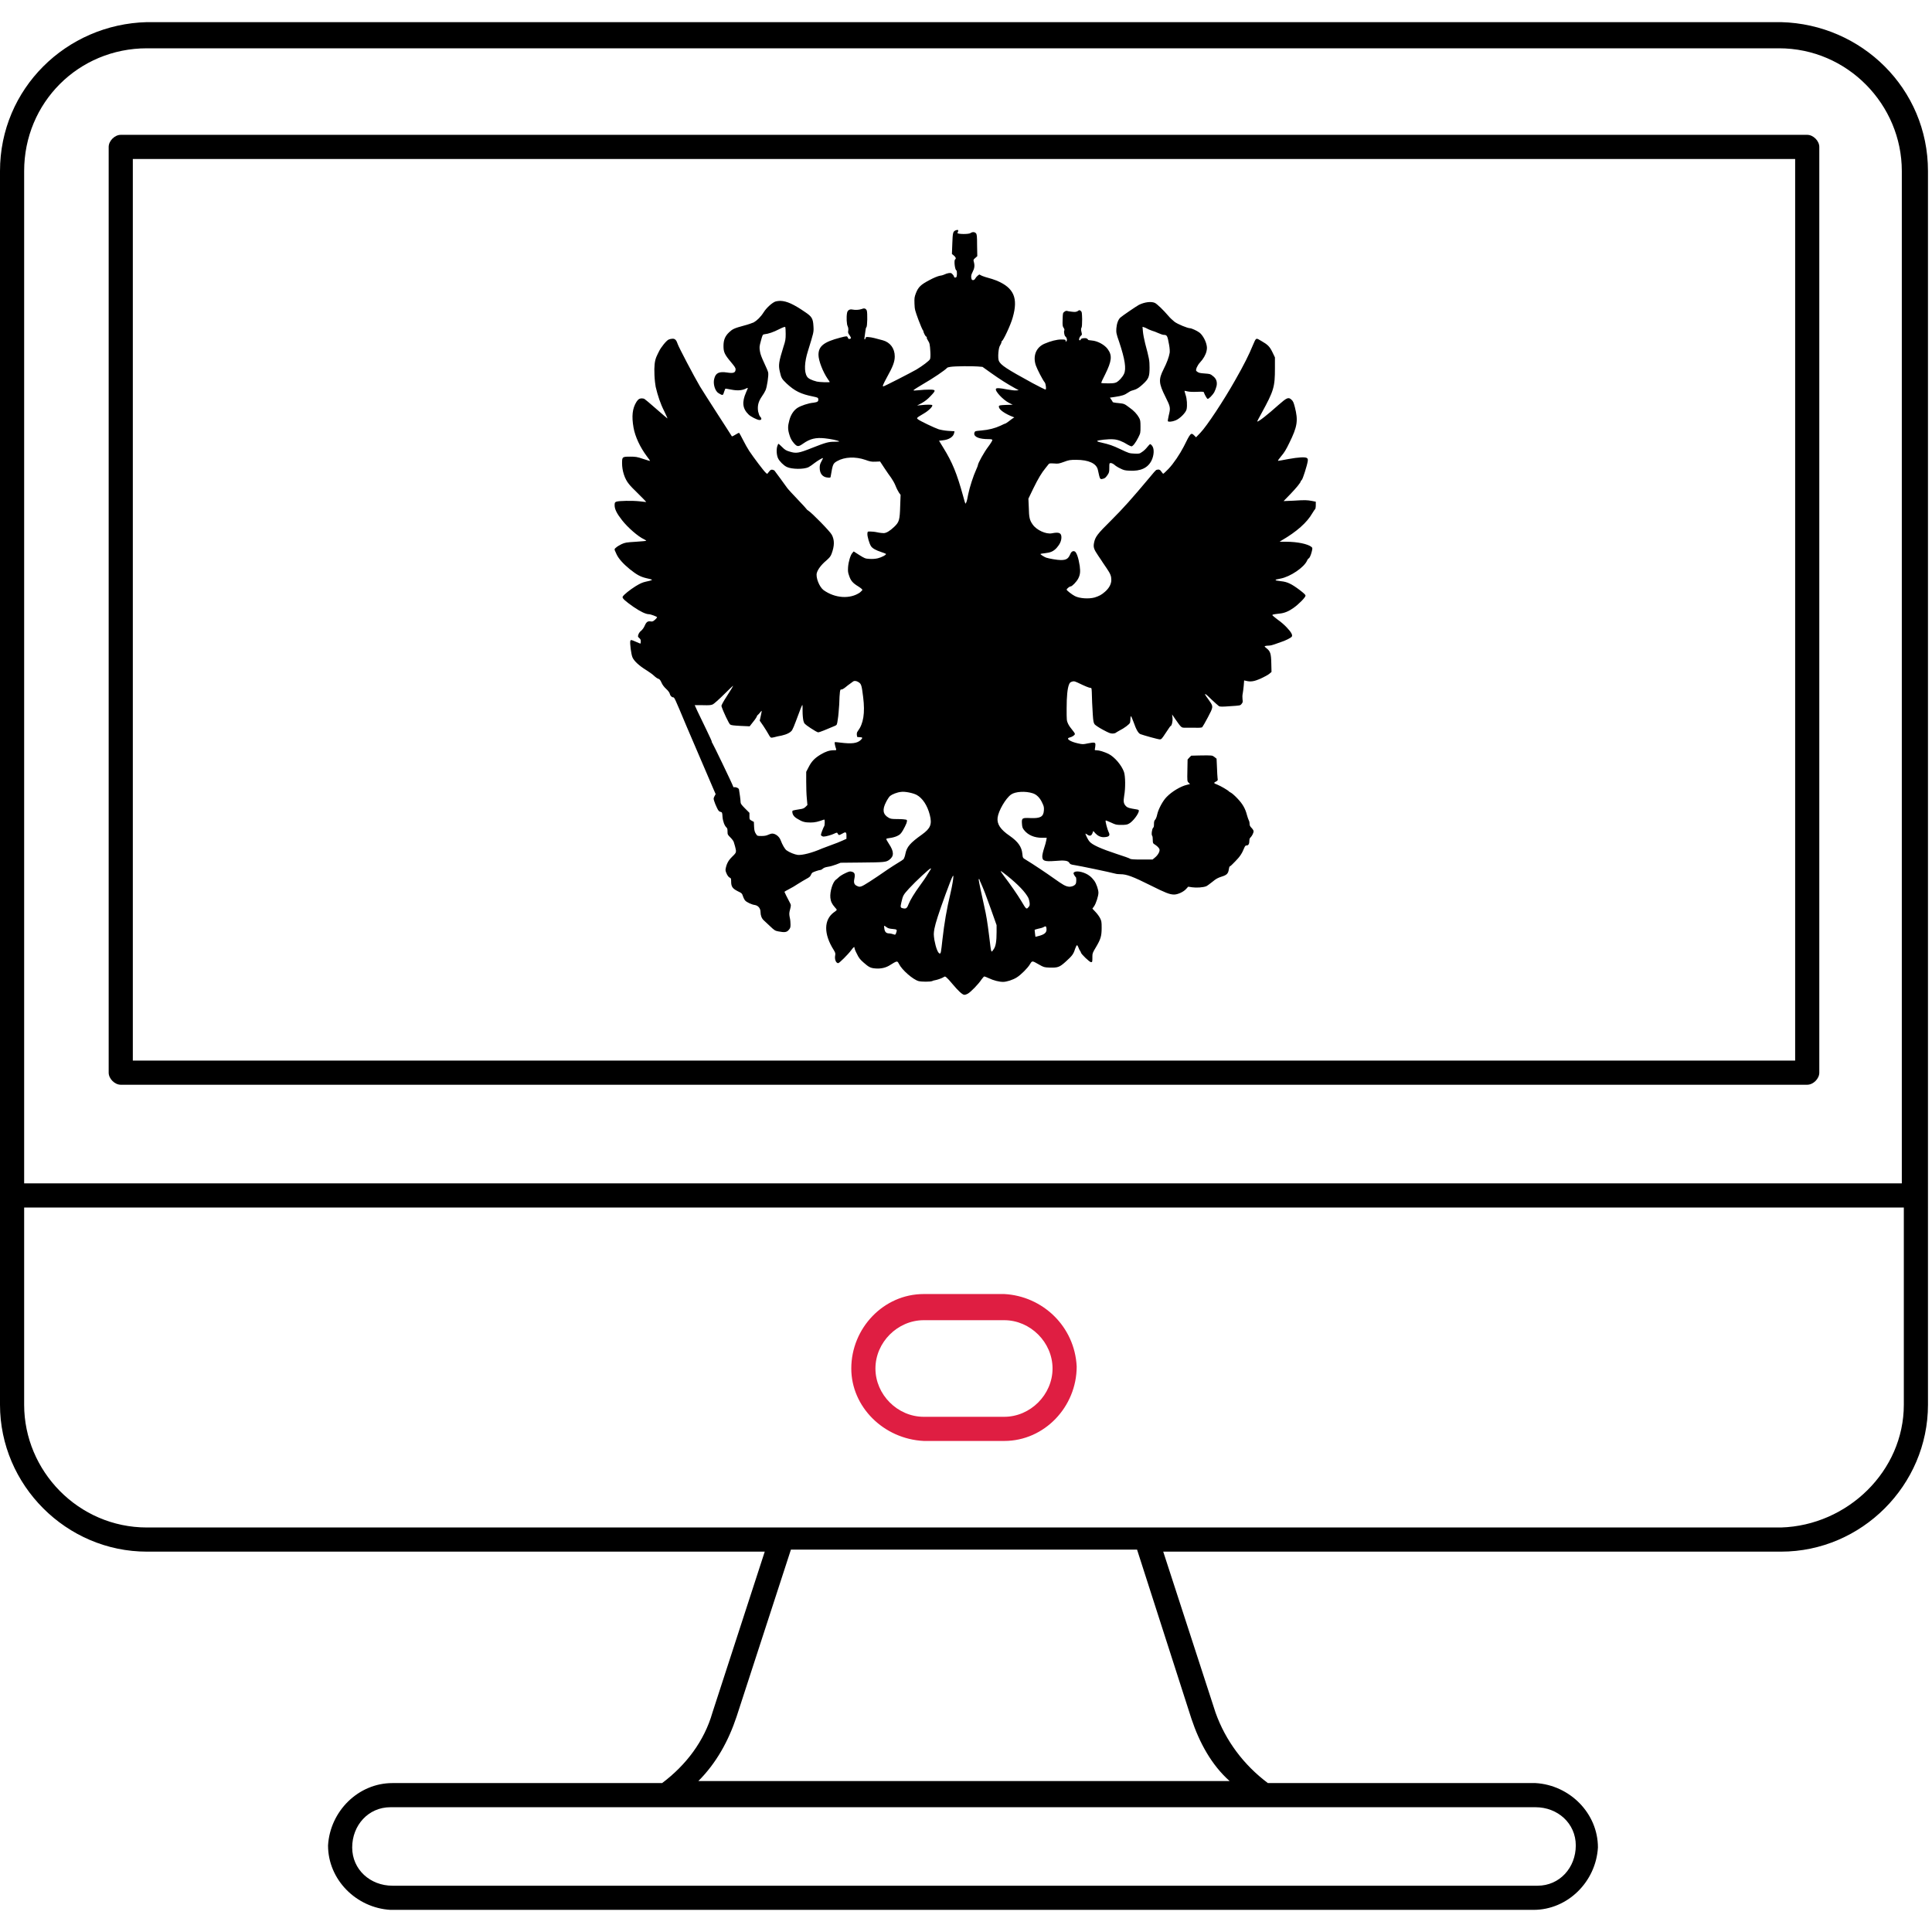
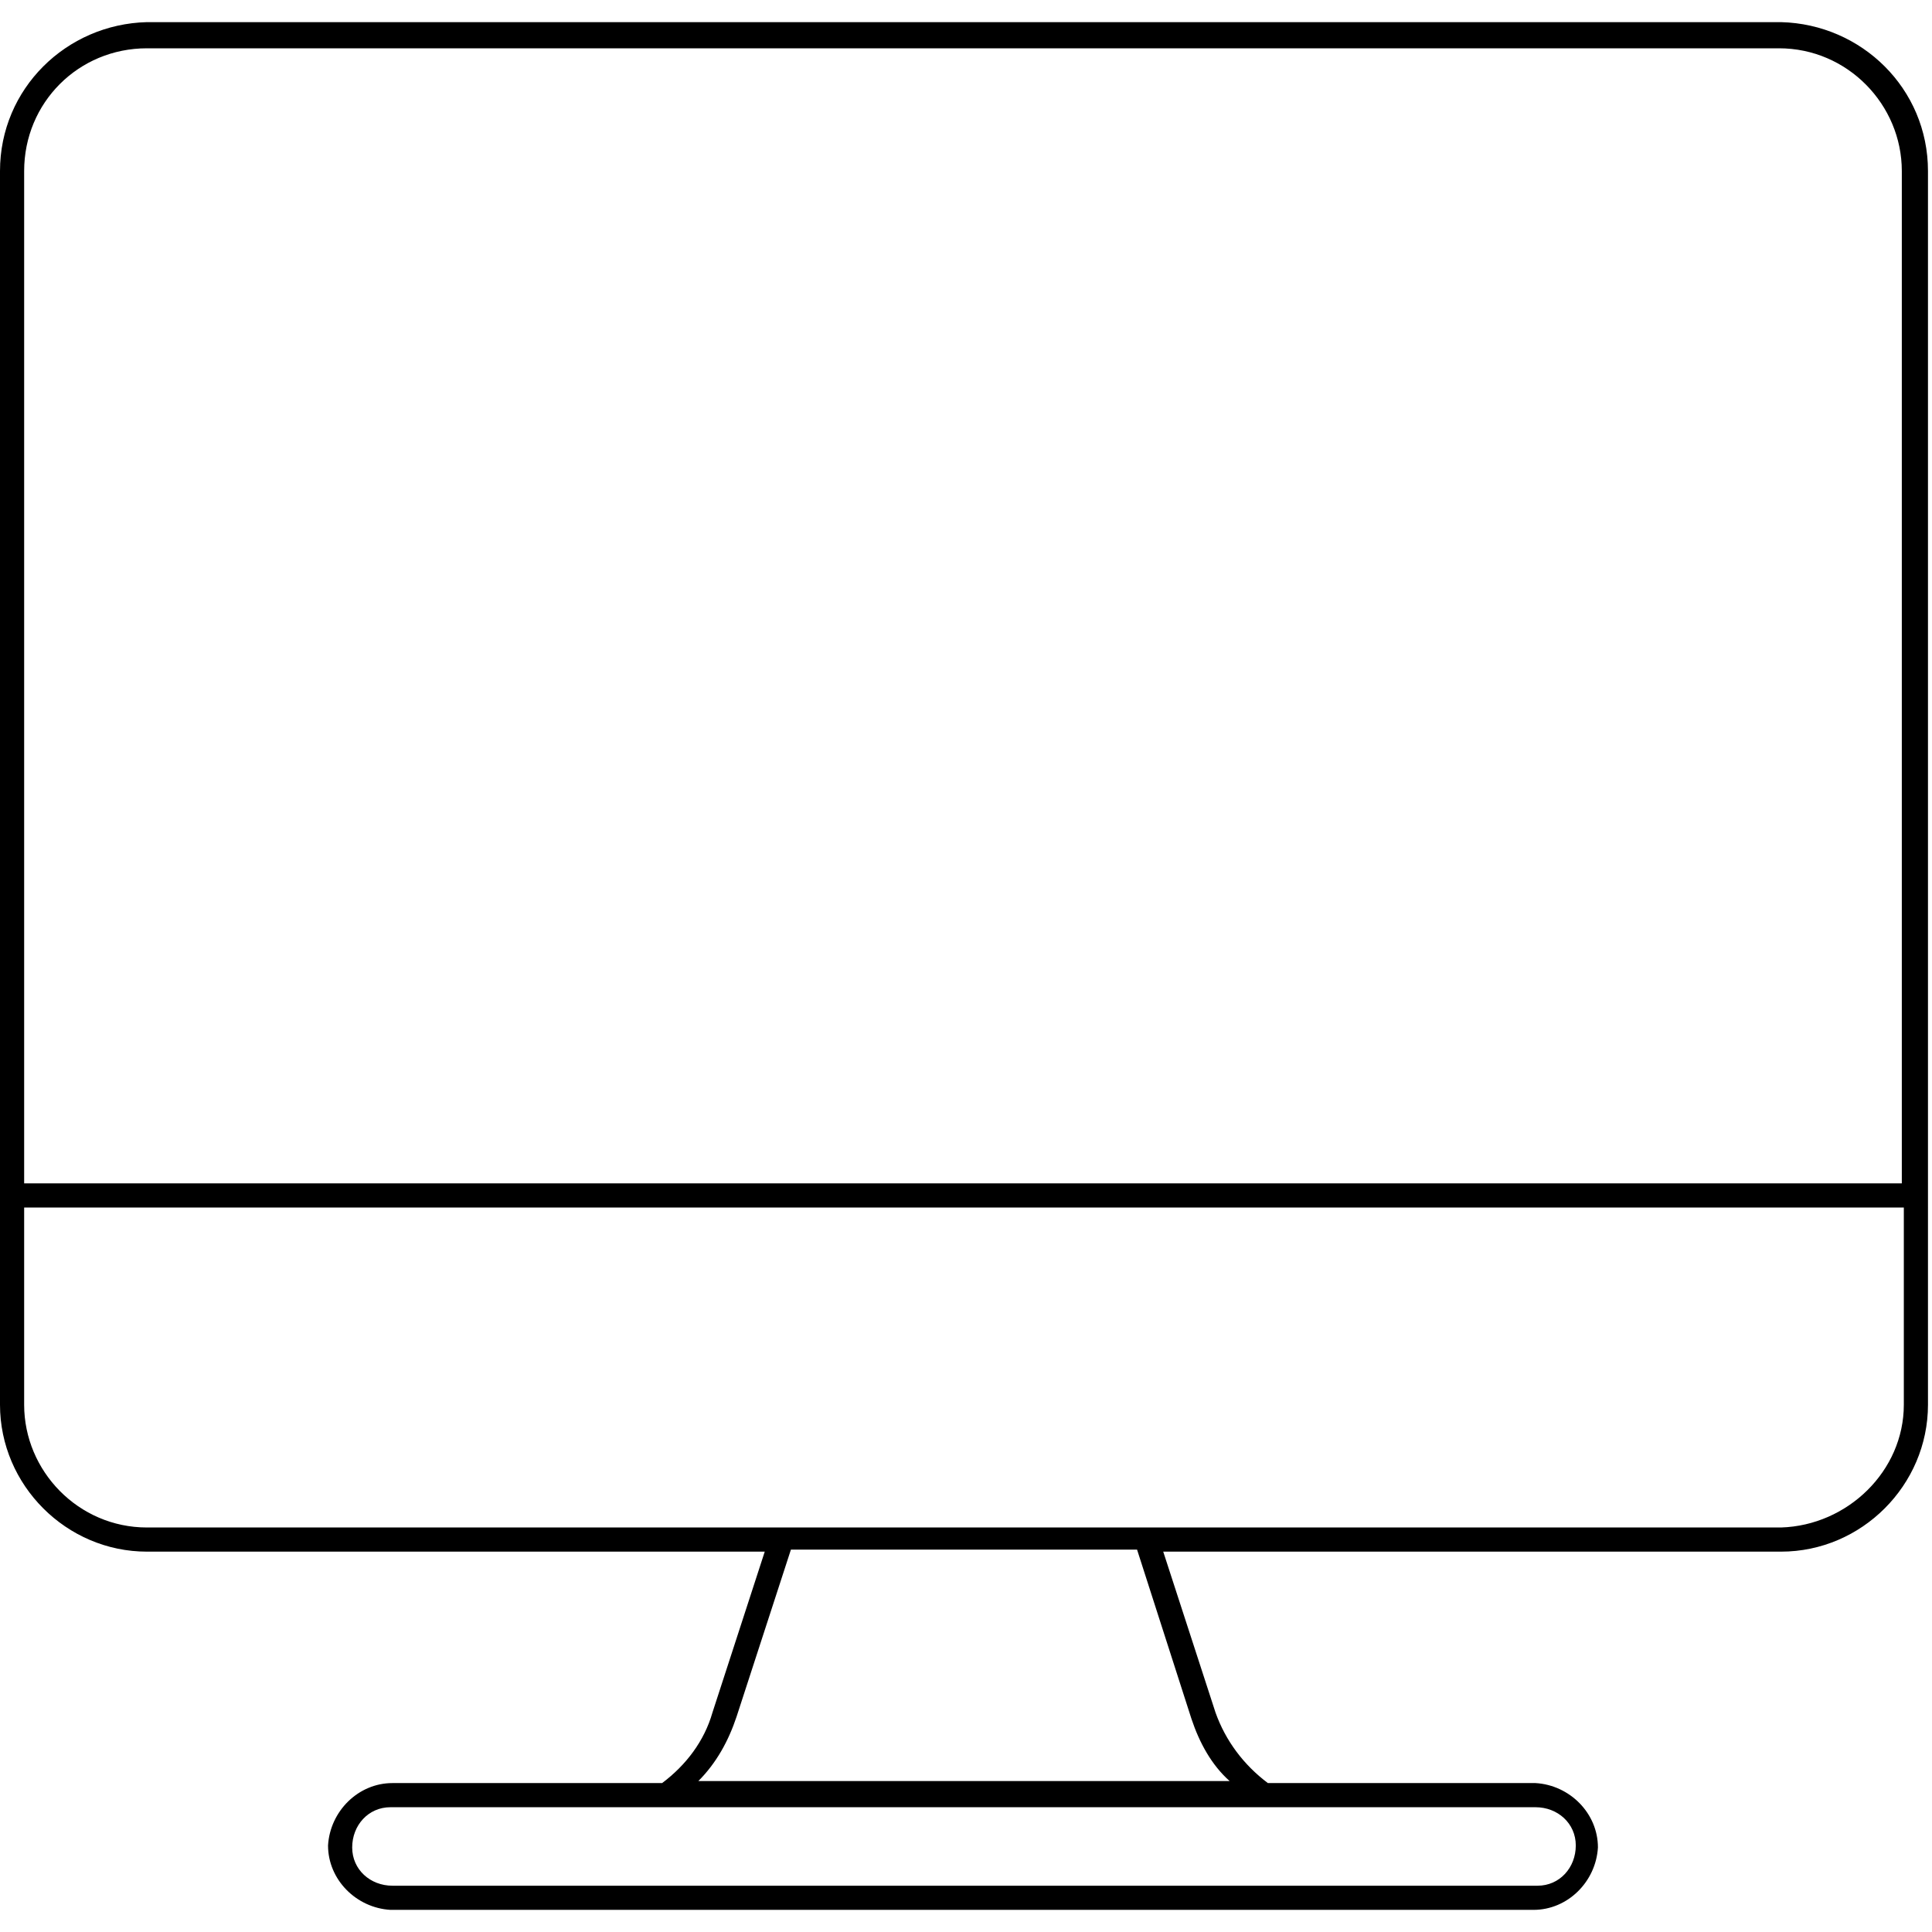
<svg xmlns="http://www.w3.org/2000/svg" version="1.1" id="Layer_1" x="0px" y="0px" viewBox="0 0 96 96" style="enable-background:new 0 0 96 96;" xml:space="preserve">
  <style type="text/css">
	.st0{fill:#DF1E42;}
</style>
  <g transform="translate(0,1280) scale(0.1,-0.1)">
-     <path d="M475,12685.6c-1.5-0.6-1.6-1.1-1.8-6.6l-0.2-5.2l1-0.8c0.9-0.8,1.2-1.5,0.6-1.9c-0.7-0.4-0.1-5.5,0.7-5.5   c0.1,0,0.2-0.8,0.2-1.7c-0.1-1.5-0.2-1.7-0.7-1.8c-0.4-0.1-0.7,0.1-0.7,0.3s-0.3,0.8-0.7,1.2c-0.7,0.8-0.8,0.8-2,0.7   c-0.7-0.1-1.5-0.4-1.9-0.6c-0.4-0.2-1.4-0.6-2.4-0.7c-1.1-0.2-3.1-1-5.3-2.2c-4.2-2.2-5.5-3.4-6.7-6.5c-0.7-1.9-0.8-2.3-0.7-5.2   c0.1-3,0.3-3.4,2-8.1c1-2.7,2-4.9,2.1-5s0.3-0.3,0.3-0.4c0-0.8,1.1-2.9,1.5-2.9c0.2,0,0.3-0.2,0.2-0.4c-0.1-0.2,0.2-0.9,0.6-1.5   c0.8-1.2,1-1.9,1.2-5.8c0.1-1.8,0-3.1-0.2-3.5c-0.4-0.8-3.7-3.3-6.7-5.1c-2.4-1.4-16-8.4-16.5-8.4s-0.1,1,1.8,4.5   c2.9,5.2,3.9,7.7,3.9,10.4c0,4-2.3,7-5.9,8s-5.6,1.5-7,1.6c-1.3,0.1-1.5,0.1-1.6-0.5c-0.3-1.1-0.8-0.7-0.5,0.5   c0.1,0.6,0.3,1.9,0.4,2.9s0.3,1.9,0.5,2c0.5,0.3,0.6,7.2,0.2,8.3c-0.5,1.1-1.3,1.3-2.7,0.7c-1.2-0.4-3-0.5-4.5-0.2   c-1.3,0.3-2.4-0.4-2.6-1.7c-0.4-2.1-0.2-5.7,0.3-6.6c0.3-0.7,0.4-1.3,0.3-2.1c-0.2-1-0.1-1.4,0.6-2.3c0.9-1.4,1-1.7,0.1-1.9   c-0.4-0.1-0.7,0-0.9,0.6c-0.4,0.9-0.4,0.9-3.9,0c-8-2.1-10.7-4.2-10.7-8.5c0-2.9,2.2-8.5,4.6-12c0.6-0.8,1-1.5,1-1.5   c0-0.3-5.2-0.1-6.4,0.2c-2.7,0.7-4.3,1.5-4.9,2.5c-1.5,2.3-1.3,7.2,0.5,12.8c2.8,9.1,2.9,9.2,2.7,12.2c-0.2,3.8-0.8,4.8-4.1,7   c-5.8,4-9.2,5.5-12.3,5.6c-1,0-2.2-0.2-2.7-0.4c-1.6-0.7-4.2-3-5.6-5.2c-1.5-2.4-3.4-4.2-5-5.1c-0.7-0.3-2.9-1.1-4.9-1.6   c-4.8-1.3-5.6-1.7-7.3-3.3c-2-1.9-2.8-3.8-2.8-6.8s0.5-4.2,3.7-8c2-2.4,2.4-3,2.3-3.8c-0.1-1.5-1.1-1.9-4.2-1.4   c-4,0.6-5.7-0.2-6.4-3.1c-0.7-2.5,0.4-6.2,2.2-7.2c2-1.2,2.2-1.2,2.7,0.7c0.3,0.9,0.6,1.6,0.7,1.6s1.4-0.2,2.9-0.5   c3.1-0.6,5.2-0.4,7,0.4c0.7,0.4,1.2,0.5,1.2,0.4s-0.4-1.1-0.9-2.2c-2.1-4.8-1.8-8,1.3-11c1-1,4.1-2.6,5.3-2.7   c1.1-0.1,1.4,0.7,0.4,1.7c-0.4,0.4-0.7,1.4-1,2.6c-0.4,2.7,0.1,4.8,1.8,7.3c0.8,1.1,1.6,2.5,1.9,3.2c0.7,1.5,1.6,7.4,1.3,8.8   c-0.1,0.6-1,2.7-2,4.8c-1.2,2.6-1.9,4.3-2.1,5.8c-0.3,1.9-0.3,2.3,0.5,5.2c0.8,3,0.9,3.1,1.7,3.2c2,0.2,4.6,1.1,7.3,2.5   c2,1,2.9,1.3,3.1,1.1c0.1-0.2,0.2-1.7,0.2-3.4c0-2.6-0.1-3.4-1.1-6.4c-2.3-7.4-2.6-9.1-1.8-12.4c0.7-3.1,0.9-3.5,3.4-5.9   c4-3.7,7-5.2,13-6.4c2.4-0.5,2.6-0.6,2.7-1.3c0.1-1.2-0.3-1.5-2.4-1.8c-2.5-0.2-6.3-1.5-8-2.6c-1.8-1.2-3.3-3.4-4-6.2   c-0.8-2.9-0.8-4.5,0.1-7.3c0.5-1.7,1.1-2.7,2.1-3.9c1.7-2,2.3-2,4.7-0.3c3.4,2.4,6.3,3.1,10.8,2.6c2.8-0.3,6.3-1,7.1-1.5   c0.2-0.1-0.8-0.2-2.2-0.2c-3.1,0-4.3-0.3-11.4-3.1c-6.5-2.6-7.8-2.8-11-1.8c-1.8,0.5-2.4,0.9-3.8,2.3c-0.9,0.9-1.7,1.6-1.8,1.6   c-0.1,0-0.4-0.6-0.6-1.3c-0.5-1.7-0.3-4.4,0.4-5.9c0.7-1.5,2.7-3.5,4.3-4.3c2.4-1.2,8.6-1.3,10.9-0.1c0.6,0.3,1.9,1.2,2.9,2   c1.6,1.2,3.7,2.5,4.2,2.5c0.1,0-0.2-0.7-0.7-1.6c-0.7-1.2-0.9-2-0.9-3.2c0-2.9,1.4-4.7,4-4.9c1.3-0.1,1.4-0.1,1.5,0.8   c1,5.9,1.1,6.2,3.2,7.4c3.7,2.1,9.1,2.3,14,0.6c2.2-0.8,3-1,5-0.9l2.3,0.1l2.1-3.2c1.2-1.8,2.7-4,3.4-4.9c0.7-1,1.7-2.7,2.2-4   s1.3-2.8,1.7-3.4l0.8-1.1l-0.2-5.4c-0.2-7.2-0.5-8.1-3-10.5c-2.1-2-3.9-3.1-5.2-3.1c-0.4,0-1.9,0.1-3.2,0.4s-2.9,0.4-3.6,0.4   c-1.2,0-1.2,0-1.3-1.1c-0.1-1.3,1-5,1.8-6.2c0.7-1.1,2.6-2.1,5.1-2.9c1.2-0.4,2.2-0.8,2.3-0.9c0.4-0.4-2-1.7-4-2.2   c-1.3-0.3-2.6-0.4-4.2-0.3c-2.1,0.1-2.4,0.3-5,1.9l-2.8,1.8l-0.7-0.8c-0.9-1-1.9-4.3-2.1-7c-0.1-1.8-0.1-2.6,0.5-4.2   c0.8-2.5,1.8-3.7,4.6-5.4c1.4-0.9,2.1-1.5,2-1.8c-0.1-0.2-0.7-0.7-1.2-1.2c-4.9-3.4-12.4-2.9-18.1,1.2c-2.1,1.6-4,6.4-3.3,8.6   c0.5,1.7,2.2,4,4.6,6c1.7,1.5,2.2,2.1,2.7,3.4c1.5,4,1.5,6.9,0.1,9.5c-0.8,1.6-10,11-11.7,12c-0.5,0.3-0.8,0.6-0.8,0.7   s-2,2.3-4.4,4.8s-4.8,5.1-5.3,5.8c-0.8,1.2-5.9,8.1-6.3,8.6c-0.1,0.1-0.5,0.3-1,0.4c-0.7,0.1-1-0.1-1.7-1l-0.9-1.1l-0.8,0.7   c-0.9,0.8-5.9,7.4-8.1,10.7c-0.8,1.2-2.2,3.7-3.1,5.5s-1.8,3.4-1.9,3.5s-1-0.3-1.9-0.9c-1.7-1-1.7-1-2-0.4   c-0.2,0.3-3.4,5.4-7.2,11.2c-3.8,5.8-7.5,11.8-8.4,13.2c-2.9,4.9-10.5,19.4-11,20.9c-0.7,2.1-1.3,2.8-2.6,2.8   c-0.6,0-1.4-0.2-1.9-0.4c-1.1-0.4-4-4-4.9-6c-0.4-0.7-0.9-1.9-1.2-2.5c-0.9-2.1-1.2-4.7-1-9.2c0.1-2.3,0.4-4.9,0.6-5.8   c1-4.3,2.4-8.5,4.2-12c1-2.1,1.8-3.8,1.6-3.7c-0.1,0.1-2.7,2.2-5.6,4.8s-5.6,4.8-6,5c-0.4,0.1-1.1,0.2-1.7,0.1   c-0.9-0.2-1.2-0.5-2-1.6c-2.1-3.3-2.5-7.2-1.5-12.9c0.8-4.5,3.3-9.8,6.6-14.2c0.9-1.2,1.7-2.3,1.6-2.3c-0.1-0.1-1.6,0.4-3.5,1   c-2.9,1-3.7,1.1-6.4,1.1c-3.9,0-4-0.1-4-3.3c0-3.7,1.3-7.8,3.4-10.3c0.5-0.7,2.6-2.9,4.8-5c2.1-2.1,3.8-3.8,3.8-3.9   c0-0.1-1.4,0.1-3.2,0.3c-3.6,0.4-10.5,0.3-11.7-0.2c-0.7-0.3-0.8-0.5-0.8-1.8c0-1.9,1.1-4.1,3.7-7.4c2.9-3.7,8-8.1,10.8-9.4   c0.7-0.3,1.2-0.7,1.2-0.8s-2.3-0.3-5.2-0.5c-4.9-0.3-5.3-0.4-7.1-1.2c-1-0.5-2.2-1.2-2.7-1.7c-0.8-0.6-0.8-0.8-0.6-1.4   c0.2-0.4,0.6-1.3,0.9-2c1-2.1,3.2-4.6,6.5-7.3c3.5-2.8,5.3-3.8,8.3-4.5s3-0.7,2.5-1c-0.2-0.1-1.5-0.5-2.7-0.7   c-1.8-0.4-2.9-0.9-5.2-2.3c-2.7-1.7-5.9-4.2-6.4-5.2c-0.4-0.7,1.3-2.2,5.3-5c3.5-2.4,6.2-3.7,7.8-3.7c0.8,0,4-1.2,4-1.5   c0-0.1-0.4-0.7-1-1.2c-0.9-0.8-1.2-1-2-0.9c-1.6,0.3-2.3-0.2-3.1-2c-0.4-1-1.2-2.1-1.8-2.6c-0.6-0.4-1.2-1.3-1.4-1.9   c-0.3-1-0.3-1.1,0.4-1.7c0.6-0.5,0.8-0.9,0.8-1.7c0-0.6-0.1-1.1-0.2-1.1s-1.1,0.4-2.2,0.9c-2.3,1-2.6,1.1-2.8,0.4   c-0.3-0.9,0.4-6.7,1.1-8.2c0.8-1.8,3.3-4.1,6.7-6.2c1.4-0.9,3.2-2.1,4-2.9c0.7-0.7,1.7-1.4,2.2-1.5c0.6-0.2,1-0.8,1.5-1.9   c0.4-1,1.3-2.2,2.3-3.1c1-0.9,1.7-1.9,1.8-2.4c0.2-1,1-1.8,1.7-1.8c0.6,0,0.7-0.2,6.6-14.3c3.2-7.5,8-18.7,13.2-30.8l1.3-3   l-0.6-1.1c-0.5-1-0.5-1.2-0.1-2.4c0.2-0.7,0.8-2.2,1.3-3.2c0.7-1.5,1.1-2,1.8-2.1c0.8-0.2,0.9-0.3,1-2.4c0.2-2.4,1-4.4,1.9-5.3   c0.5-0.4,0.6-0.9,0.6-2.1c0-1.5,0.1-1.6,1.5-3c0.8-0.8,1.5-1.8,1.6-2.2s0.4-1.3,0.6-2s0.4-1.7,0.5-2.3c0-1-0.2-1.4-1.9-3   c-1.5-1.5-2-2.3-2.6-3.7c-0.4-1-0.7-2.4-0.7-2.9c0.1-1.3,1.2-3.4,2.1-3.8c0.6-0.2,0.7-0.5,0.7-1.9c0-2.6,0.7-3.5,3.2-4.8   c2.1-1,2.2-1.1,2.7-2.6c0.3-0.9,0.8-1.8,1.1-2.1c0.7-0.8,3.2-2,4.8-2.2c1.7-0.3,2.8-1.7,2.8-3.5c0-1.7,0.6-3.2,1.6-4.1   c0.4-0.4,1.8-1.7,3.1-2.9c2.1-2,2.5-2.3,4.1-2.6c3.1-0.6,4.2-0.5,5.2,0.7c0.8,0.9,0.9,1.3,0.9,2.7c0,0.9-0.1,2.5-0.4,3.6   c-0.3,1.6-0.3,2.2,0.2,4c0.5,2,0.5,2.1-0.1,3.2c-0.9,1.8-1.1,2.1-1.9,3.7c-0.4,0.8-0.7,1.6-0.8,1.7c-0.1,0.1,0.9,0.7,2.1,1.3   s3.3,1.8,4.6,2.7c1.4,0.9,3.3,2,4.2,2.5c1.3,0.7,1.9,1.1,2.2,1.9c0.2,0.5,0.6,1.1,0.8,1.2c0.6,0.4,3.3,1.3,3.9,1.3   c0.3,0,0.9,0.3,1.3,0.7c0.6,0.5,1.4,0.7,2.5,0.9c0.9,0.1,2.7,0.6,4,1.1l2.3,0.9l10,0.1c11.8,0.1,12.5,0.2,14.1,1.3   c2.5,1.8,2.5,4.1-0.1,8c-0.8,1.2-1.4,2.3-1.3,2.5c0.1,0.1,0.9,0.3,1.8,0.4c1,0.1,2.5,0.5,3.4,0.9c1.5,0.7,1.9,1,3,2.8   c0.7,1.2,1.5,2.8,1.8,3.6c0.4,1.4,0.4,1.5-0.1,1.8c-0.3,0.1-2.1,0.3-4.1,0.3c-3.1,0-3.7,0.1-4.7,0.7c-2.8,1.6-3.2,4-1.2,7.8   c0.6,1.2,1.5,2.6,2,3c1,0.8,3.4,1.8,5.4,2c1.8,0.3,5.9-0.5,7.8-1.5c2.9-1.6,5.3-5.2,6.5-9.9s0.4-6.7-3.9-9.8   c-5.9-4.2-7.5-6.1-8.2-9.5c-0.2-1.2-0.7-2.4-0.9-2.7c-0.3-0.3-1.5-1.1-2.7-1.8s-3.5-2.2-5-3.2c-7.8-5.4-12.2-8.2-13.2-8.5   c-0.9-0.3-1.3-0.3-2.1,0.1c-1.5,0.6-1.9,1.6-1.5,3.5c0.5,2.4,0.2,3.2-1.1,3.6c-1,0.3-1.3,0.3-3.4-0.7c-1.3-0.6-2.7-1.5-3.1-1.9   s-1.1-1-1.5-1.3c-1.6-1.1-3.1-5.9-2.8-9c0.2-1.9,0.8-3.1,2.2-4.7c0.6-0.6,1-1.2,1-1.3s-0.6-0.7-1.4-1.2c-5.1-3.7-5.2-10.8-0.1-18.8   c0.7-1.2,0.9-1.6,0.7-2.6c-0.4-2,0.4-3.9,1.5-3.9c0.5,0,4.8,4.2,6.5,6.5c1.2,1.6,1.6,1.9,1.6,1c0-0.3,0.5-1.6,1.2-2.9   c0.9-1.9,1.5-2.7,3.2-4.2c2.6-2.3,3.5-2.8,5.7-3c2.9-0.3,5.6,0.3,7.8,1.8c1.1,0.7,2.3,1.4,2.7,1.5c0.7,0.2,0.9,0.1,1.5-1.1   c1.5-3,6.9-7.7,9.7-8.5c1.5-0.4,5.8-0.4,6.8,0c0.4,0.2,1,0.4,1.3,0.4c1.2,0.2,3.2,0.9,4.1,1.4c0.9,0.6,1,0.6,1.7,0   c0.4-0.3,1.8-1.8,3.1-3.4c2.6-3.1,4.6-5,5.6-5.2c0.4-0.1,1.1,0.1,2,0.6c1.5,0.9,5.3,4.8,6.7,7c0.6,0.8,1.2,1.5,1.4,1.5   s1.2-0.4,2.3-0.9c2.3-1.1,5.1-1.8,7-1.8c1.8,0,4.9,1,6.8,2.2c2.1,1.3,5.5,4.7,6.6,6.6c1.1,1.8,1,1.8,4.5-0.2   c2.3-1.3,2.5-1.4,5.2-1.5c4.1-0.1,4.9,0.1,8.1,3c3.2,2.9,3.8,3.7,4.6,6.3c0.4,1.1,0.8,1.9,1,1.8c0.2-0.1,0.5-0.6,0.7-1.2   c0.2-0.6,0.6-1.4,0.8-1.6c0.2-0.3,0.4-0.6,0.4-0.8c0-0.7,4.3-4.8,5-4.8s0.7,0.1,0.7,2.9c0,1.4,0.1,1.8,1.8,4.6   c2.3,3.9,2.8,5.4,2.8,9.6c0,3-0.1,3.4-0.8,4.8c-0.4,0.8-1.5,2.3-2.3,3.1l-1.5,1.6l0.8,1.1c1,1.4,2.2,5.2,2.2,6.8c0,1.5-1,4.5-2.1,6   c-0.5,0.7-1.5,1.8-2.2,2.3c-2.2,1.8-6.4,2.9-7.7,1.9c-0.5-0.4-0.5-0.4-0.1-1.3c0.3-0.5,0.6-1,0.8-1.1c0.4-0.2,0.4-2.7,0-3.4   c-0.5-0.9-2-1.5-3.4-1.4c-1.7,0.2-2.9,0.9-7.4,4.1c-3.5,2.5-10.5,7.2-14,9.3c-1.5,0.9-1.5,0.9-1.7,2.9c-0.3,3.5-2.2,6.1-6.2,8.9   c-4.7,3.2-6.5,5.9-6.1,9.1c0.4,3.4,4,9.6,6.7,11.5c2.1,1.5,7.2,1.8,10.8,0.6c1.9-0.6,3.6-2.3,4.7-4.8c0.8-1.6,0.9-2.2,0.8-3.7   c-0.2-3.2-1.8-4-6.7-3.8c-4.1,0.2-4.4,0-4.2-2.8c0.1-1.7,0.3-2.2,1-3.1c2-2.6,5.2-3.9,9-3.9h2.3l-0.2-1.2c-0.1-0.7-0.6-2.5-1.1-4   s-0.9-3.3-0.9-4c0-2.3,1.1-2.7,6.4-2.3c4.5,0.4,6.3,0.2,7-0.9c0.4-0.7,0.7-0.9,2.8-1.2s17.5-3.5,20-4.2c0.6-0.2,1.8-0.3,2.6-0.3   c3.1,0,6.1-1.1,15.1-5.6c7.2-3.6,9.4-4.5,11.6-4.5c1.8,0,4.7,1.3,6,2.8l1,1.1l2-0.3c2.1-0.3,5.3-0.1,6.9,0.5   c0.4,0.1,1.8,1.2,3.1,2.2c1.9,1.6,2.8,2,4.6,2.6c2.6,0.8,3.3,1.5,3.6,3.7c0.1,0.7,0.3,1.4,0.5,1.4s1.4,1.1,2.7,2.5   c2.3,2.3,3.4,4,4.5,6.8c0.4,0.9,0.6,1.1,1.2,1.1c0.9,0,1.3,0.9,1.3,2.5c0,0.6,0.2,1.2,0.6,1.5c0.7,0.7,1.5,2.2,1.5,3.1   c0,0.3-0.5,1.1-1,1.6c-0.8,0.8-1,1.3-1,2.1c0,0.6-0.2,1.4-0.4,1.7c-0.2,0.4-0.6,1.5-0.9,2.6c-0.8,3.2-2.2,5.6-4.7,8.2   c-1.2,1.3-2.7,2.6-3.1,2.8c-0.4,0.2-0.9,0.5-1,0.6c-0.5,0.7-4.4,2.9-5.9,3.5c-1.9,0.7-2,0.9-0.6,1.6c0.8,0.4,0.9,0.6,0.7,1.6   c-0.1,0.6-0.2,3.1-0.3,5.4l-0.2,4.3l-1,0.8c-1.2,0.9-0.9,0.9-7.7,0.8l-3.9-0.1l-0.9-0.9l-0.9-1l-0.1-5.4c-0.1-5.3-0.1-5.4,0.6-6.1   l0.7-0.7l-1.6-0.4c-3-0.7-7.4-3.3-10-6c-1.9-1.9-4.1-6-4.7-8.7c-0.2-1.1-0.7-2.3-1-2.6c-0.5-0.5-0.6-1.1-0.6-2.2   c0-1-0.1-1.6-0.4-1.8c-0.6-0.5-1-3.5-0.5-4c0.2-0.2,0.3-1.1,0.3-2c0-1.5,0.1-1.8,0.8-2.2c1.3-0.8,2.2-1.7,2.5-2.4   c0.4-1-0.7-3-2.2-4.2l-1.2-1h-5.4c-3.8,0-5.5,0.1-5.8,0.4c-0.2,0.2-3.2,1.3-6.7,2.4c-7.6,2.5-12.1,4.5-13.4,6.1c-0.9,1-2.3,4-2,4   c0.1,0,0.5-0.3,1-0.6c1.1-0.8,1.9-0.5,2.4,0.7c0.2,0.5,0.4,1,0.4,1.1c0.1,0.1,0.5-0.4,1-1c1.2-1.3,2.6-2,4.2-2   c2.8,0.1,3.4,0.8,2.4,2.7c-0.5,1-1.7,5.3-1.4,5.6c0.1,0.1,1.2-0.4,2.6-1c2.3-1.1,2.7-1.2,5.1-1.2c2,0,3,0.1,3.8,0.6   c1.9,0.9,5,5,5,6.5c0,0.3-0.4,0.5-1.1,0.6c-3.7,0.6-4.4,0.8-5.2,1.5c-1.3,1.3-1.5,2.3-1,5.3c0.7,3.8,0.6,9.8-0.1,11.8   c-1.2,3.4-4.7,7.5-7.7,9c-2.1,1-4.6,1.8-5.9,1.8c-1,0-1,0-0.8,1c0.1,0.5,0.2,1.4,0.2,1.8c0,1.2-0.6,1.2-3.8,0.6   c-2.3-0.5-2.6-0.5-4.8,0c-3.8,0.8-6.3,2.4-4.3,2.9c1.3,0.3,2.7,1.2,2.7,1.8c0,0.3-0.6,1.2-1.3,2s-1.7,2.2-2.1,3.1   c-0.7,1.5-0.7,1.8-0.7,7.5c0,6.1,0.4,10.1,1.2,12c0.3,0.8,0.7,1.2,1.5,1.4c0.9,0.3,1.2,0.2,2.8-0.5c3.7-1.8,5.7-2.6,6.3-2.6   s0.6-0.2,0.7-2.1c0.1-3.5,0.2-7,0.5-11.2c0.2-3.2,0.4-4.1,0.9-4.8c0.3-0.4,2.2-1.7,4.1-2.7c3-1.6,3.7-1.9,4.8-1.9   c0.7,0,1.4,0.2,1.5,0.3s0.9,0.6,1.8,1.1c2.6,1.3,5.1,3.2,5.4,4c0.1,0.4,0.2,1.3,0.2,2s0.1,1.2,0.3,1.2c0.1,0,0.7-1.4,1.3-3   c1.2-3.5,2.3-5.5,3.4-5.9c1.9-0.7,8.8-2.6,9.6-2.6s1.1,0.4,3,3.3c1.2,1.8,2.2,3.3,2.3,3.3c0.6,0,1.2,2.4,1,4.1l-0.2,1.7l1.5-2.2   c3-4.3,3.1-4.4,4.7-4.4c0.8,0,3,0,4.9,0c2.3-0.1,3.7,0,3.9,0.3c0.2,0.2,1.5,2.4,2.8,4.9c2.7,5.1,2.7,5.3,0.9,7.9   c-0.5,0.7-1.2,1.8-1.7,2.4c-1.4,2.1-0.4,1.5,2.6-1.5c1.7-1.6,3.4-3.1,3.7-3.3c0.5-0.3,1.9-0.3,5.6,0c4.8,0.3,5,0.3,5.6,1.1   c0.6,0.7,0.7,1,0.5,2.3c-0.1,0.8-0.1,2.1,0.1,2.9c0.1,0.7,0.4,2.5,0.5,3.9l0.2,2.6l0.9-0.2c2.4-0.6,4.1-0.3,7.3,1.1   c1.7,0.8,3.6,1.8,4.2,2.3l1.2,1l-0.1,4.3c-0.1,4.9-0.5,6-2.4,7.5c-1,0.8-1.1,1-0.6,1.1c0.3,0.1,1.1,0.2,1.8,0.2s1.9,0.3,2.7,0.6   s2.2,0.8,3.1,1.1c2.3,0.7,5.3,2.2,5.6,2.8c0.5,0.8-0.4,2.3-2.6,4.6c-1.1,1.2-3.1,2.9-4.3,3.7c-1.2,0.9-2.4,1.9-2.6,2.1   c-0.4,0.5-0.2,0.6,3.3,1c2.4,0.2,4.6,1.1,7,2.8c2.7,1.9,6,5.3,6,6.1c0,0.5-0.8,1.2-3,2.9c-4,3-6.1,4-9.2,4.3   c-3.5,0.4-3.6,0.7-0.2,1.3c4.8,0.9,11.8,5.6,13.2,9c0.2,0.5,0.6,1,0.7,1c0.4,0,1.1,1.4,1.6,3.4c0.4,1.7,0.4,1.8-0.1,2.3   c-1.8,1.5-7.1,2.6-12.5,2.6h-3.4l1.1,0.7c7.4,4.3,12.5,8.8,15.2,13.5c0.6,1,1.2,1.9,1.4,2c0.1,0.1,0.3,0.9,0.3,1.9v1.8l-2,0.4   c-2.4,0.4-3.1,0.5-9.2,0.1l-4.8-0.2l3.3,3.4c2.9,3,5.2,5.8,5.2,6.4c0,0.1,0.3,0.5,0.6,0.8c0.5,0.6,2.5,6.8,2.9,9.2   c0.1,0.9,0.1,1.2-0.4,1.6c-0.9,0.6-4.2,0.4-9.2-0.5c-2.6-0.5-4.8-0.9-5.1-0.9s0.4,1,1.5,2.3c1.5,1.7,2.5,3.4,4,6.5   c4.1,8.3,4.5,11.2,2.8,17.9c-0.6,2.3-0.9,3-1.7,3.7c-1.5,1.4-2.3,1-6.4-2.6c-5.6-5-9.8-8.3-10.6-8.3c-0.1,0,0.8,1.8,2.1,4.1   c6.2,11.3,6.7,13.1,6.7,22.5v5.3l-1.2,2.5c-1.4,2.9-2.3,3.8-5.6,5.7c-2.7,1.6-2.5,1.7-4.1-2c-2-4.9-4.5-9.9-8.9-17.6   c-5.7-10.1-14.1-22.8-17.2-26l-2.2-2.3l-1,1c-1.5,1.5-1.8,1.1-5.1-5.6c-1.9-3.7-5.1-8.5-7.6-11.1c-1.3-1.3-2.4-2.4-2.6-2.4   s-0.5,0.5-0.9,1c-0.6,1-1.3,1.3-2.5,0.9c-0.3-0.1-1.8-1.8-3.4-3.8c-8.9-10.6-13-15.2-19-21.2c-7.1-7-8-8.3-8.6-11.3   c-0.4-2.2-0.1-3.1,2.2-6.5c1-1.5,2-2.9,2.2-3.3c0.2-0.3,1.1-1.6,1.9-2.8c1.9-2.8,2.3-3.9,2.3-5.8c0-2-1.1-4.1-3.2-5.9   c-1.7-1.5-2.9-2.1-5.1-2.8c-2.9-0.8-7.5-0.5-9.8,0.7c-1.4,0.7-4.1,2.8-4.1,3.2s1.4,1.6,2,1.6c0.7,0,2.9,2.3,3.7,3.8   c1,1.9,1.2,3.4,0.8,6.4c-0.6,4-1.6,6.8-2.5,7.2c-1,0.4-1.8-0.2-2.4-1.8c-0.9-1.9-1.9-2.5-4.5-2.5c-1.8,0-5.7,0.7-7.3,1.2   c-1,0.4-2.8,1.5-2.8,1.8c0,0.1,1,0.3,2.2,0.4c2.8,0.3,4.2,0.9,5.8,2.6c1.6,1.8,2.4,3.5,2.4,5.3c0,2.2-1.2,2.7-4.7,2   c-2.9-0.6-7.7,1.6-9.6,4.4c-1.5,2.1-1.8,3.5-1.9,8.3l-0.2,4.5l2.4,5c2.5,5.1,4.2,7.9,6.1,10.2c0.6,0.7,1.3,1.6,1.5,1.9   c0.4,0.5,0.7,0.5,2.7,0.4c2.1-0.2,2.5-0.1,5,0.8c2.4,0.9,3,1,6.1,1c6.1,0,10-1.8,10.7-4.9c1.1-5,1-4.9,2.6-4.5   c0.9,0.2,1.3,0.6,2.1,1.7c0.9,1.3,1,1.6,1,3.8c0,2.3,0,2.3,0.8,2.3c0.4,0,1.2-0.4,1.8-0.9c0.5-0.5,1.8-1.3,2.9-1.8   c1.6-0.8,2.2-1,4.6-1.1c5.5-0.3,9.1,1.4,10.9,5.1c1.2,2.5,1.4,5.6,0.4,7.1c-0.4,0.6-0.9,1-1.1,1c-0.2,0-0.8-0.7-1.4-1.4   c-0.6-0.8-1.7-1.9-2.5-2.4c-1.4-1-1.5-1-4-0.9c-2.4,0.1-2.7,0.2-6.7,2.1c-4.2,2-5.5,2.4-9.7,3.4c-1.5,0.3-2.2,0.6-2,0.8   c0.4,0.4,5.6,1,8,0.8c2.2-0.1,4.7-1.1,7.2-2.7c0.7-0.4,1.6-0.8,1.8-0.8c0.7,0,2.1,1.8,3.4,4.4c1.1,2.2,1.1,2.3,1.1,5.4   c0,2.7-0.1,3.3-0.7,4.4c-1,1.8-2.5,3.5-5.1,5.3c-2.2,1.6-2.2,1.7-5.1,2c-1.6,0.1-2.9,0.4-2.9,0.5s-0.3,0.7-0.7,1.2l-0.7,1l2.7,0.4   c3.3,0.5,4.6,0.9,6.3,2.1c0.7,0.5,1.5,0.9,1.6,0.9s1,0.3,1.9,0.6c1.1,0.4,2.3,1.2,3.9,2.7c2.9,2.7,3.3,3.7,3.3,8.3   c0,3.5-0.2,4.5-2.2,12c-0.5,2-1,4.6-1.1,5.9l-0.2,2.3l0.7-0.2c0.4-0.1,1.3-0.5,2-0.9s1.8-0.7,2.2-0.9c0.5-0.1,1.8-0.6,2.9-1.1   c1.1-0.5,2.3-0.9,2.7-0.9c1.7,0,1.9-0.4,2.7-4.9c0.3-1.6,0.4-3.2,0.3-4c-0.3-2-1.5-5.2-3-8.1c-2.6-5.2-2.5-7,0.9-13.8   c2.5-5,2.6-5.4,1.6-9.4c-0.3-1.3-0.5-2.6-0.4-2.7c0.3-0.4,2.1-0.3,3.8,0.4c2.1,0.8,5.1,3.8,5.5,5.5c0.4,1.9,0.2,5.2-0.5,7.2   c-0.3,1-0.6,2-0.5,2s0.7-0.1,1.5-0.3c0.9-0.2,2.6-0.3,4.7-0.2c2.8,0.1,3.3,0.1,3.4-0.3c0.3-1,1.5-3.1,1.8-3.2   c0.5-0.2,2.5,1.8,3.4,3.4c0.4,0.8,0.9,2.1,1.1,3c0.4,2-0.1,3.7-1.9,5c-1.2,1-1.4,1-3.9,1.2c-2.7,0.2-3.1,0.3-4.1,1.1   c-0.4,0.4-0.4,0.5,0,1.8c0.3,0.7,1,1.9,1.6,2.5c1.7,1.8,2.9,3.9,3.3,5.7c0.3,1.4,0.3,2-0.1,3.6c-0.6,2.2-2.1,4.7-3.5,5.7   c-1.2,0.9-3.9,2.1-4.6,2.1c-1.2,0-6.1,2-7.7,3.2c-0.9,0.7-2.3,2-3.2,3.1c-2.3,2.7-5.5,5.8-6.6,6.3c-1.8,0.8-5.1,0.4-7.9-1   c-1.3-0.7-8.2-5.4-9.2-6.3c-1.1-1-1.8-3-2-5.4c-0.1-2-0.1-2.5,1.4-6.7c2.9-8.7,3.6-13.4,2.4-15.9c-0.8-1.7-2.5-3.5-3.8-4.2   c-0.9-0.4-1.8-0.5-4.2-0.5c-1.7,0-3.2,0.1-3.3,0.2c-0.1,0.1,0.8,2.1,2,4.4c3.2,6.5,3.5,9.2,1.3,12.3c-1.5,2.2-5.1,4.2-8,4.4   c-1,0.1-1.9,0.2-1.9,0.4s-0.3,0.4-0.6,0.6c-0.8,0.4-3,0.1-3-0.5c0-0.2-0.2-0.4-0.5-0.4c-0.6,0-0.3,1.4,0.5,2.2   c0.7,0.6,0.7,0.5,0.3,2.2c-0.2,0.9-0.2,1.5,0.1,1.9c0.2,0.4,0.3,1.8,0.3,4.2c-0.1,3.2-0.1,3.6-0.7,4.1c-0.6,0.5-0.7,0.5-1.5-0.1   c-0.8-0.4-1.2-0.5-2.9-0.3c-1.1,0.1-2.2,0.3-2.4,0.4c-0.3,0.1-0.8,0-1.3-0.4c-0.8-0.6-0.8-0.7-0.9-3.9c-0.1-2.9,0-3.4,0.5-4.1   c0.4-0.6,0.5-1,0.3-1.4c-0.3-0.6,0.2-2.9,0.6-2.9c0.1,0,0.4-0.4,0.6-0.9c0.2-0.7,0.2-1-0.1-1.4c-0.4-0.5-0.4-0.5-0.4,0.1   s-0.1,0.7-2.2,0.7c-2.2,0-5.3-0.8-8.3-2.1c-4.2-1.8-5.9-6.1-4.3-10.8c0.7-2,3.5-7.4,4.4-8.4c0.3-0.4,0.5-1.2,0.6-2.1   c0.1-1.5,0-1.5-0.5-1.4c-0.3,0.1-3.1,1.5-6.1,3.1c-13,7.1-15.9,9-16.8,11.1c-0.6,1.5-0.2,6.5,0.6,7.6c0.3,0.4,0.6,1.2,0.7,1.5   c0,0.4,0.1,0.7,0.2,0.7c0.6,0,4.4,8,5.4,11.7c2.8,9.7,0.6,14.8-8.1,18.4c-1.3,0.5-3.1,1.1-4,1.3s-2.3,0.7-3.1,1l-1.4,0.7l-0.8-0.6   c-0.4-0.3-1-1-1.2-1.4c-0.3-0.5-0.6-0.8-1.1-0.8c-0.6,0-0.7,0.2-0.9,1.2c-0.1,1,0,1.5,0.7,2.9c0.9,1.7,1.1,3.1,0.6,4.9   c-0.3,1-0.3,1.2,0.7,2l1,0.9l-0.1,5.4c0,4.6-0.1,5.5-0.6,6c-0.6,0.7-1.8,0.7-2.6,0.1c-0.9-0.7-6.4-0.6-6.6,0   C476.6,12685.9,476,12685.9,475,12685.6z M485.8,12617.9l2.4-0.2l4.2-3c4.5-3.2,8-5.4,11.6-7.4l2.2-1.2l-1.3-0.1   c-0.7-0.1-2.7,0.2-4.5,0.5c-3.5,0.7-5.3,0.8-5.5,0.3c-0.7-1,3.5-5.5,6.5-7l1.8-0.9l-3.3-0.1c-2.6-0.1-3.3-0.2-3.5-0.5   c-0.5-1.3,1.8-3.2,5.6-4.9l2-0.8l-0.8-0.5c-0.4-0.3-1.4-1-2-1.5c-0.7-0.5-1.4-1-1.5-1c-0.2,0-1.3-0.5-2.5-1.1   c-2.8-1.3-5.9-2.1-9.5-2.4c-1.5-0.1-3-0.3-3.2-0.5s-0.4-0.7-0.4-1.1c0-1.7,2.7-2.7,7-2.7c1.3,0,1.9-0.1,2-0.4   c0.1-0.2-0.8-1.7-2-3.3c-2-2.6-5.2-8.3-5.2-9.3c0-0.2-0.4-1.2-0.9-2.3c-1.3-2.8-3.2-8.6-3.9-12.1c-0.3-1.7-0.7-3.6-1-4.1   c-0.4-1-0.4-0.9-1.5,3.1c-3.1,11.3-5.4,16.9-9.8,24l-2.2,3.6l1.8,0.2c3.1,0.3,5.3,1.7,5.7,3.6l0.2,0.9l-3.1,0.2   c-1.7,0.1-3.8,0.5-4.8,0.8c-2.1,0.7-9.2,4.1-10.2,4.9c-0.9,0.7-0.9,0.7,2.8,2.9c2.6,1.5,4.7,3.7,4.2,4.2c-0.3,0.3-2.7,0.3-5.4,0   l-2.1-0.2l2.3,1.2c1.6,0.9,2.9,1.9,4.4,3.5c2.8,2.9,2.7,3.2-0.6,3.2c-1.4,0-3.8-0.1-5.3-0.3c-1.8-0.2-2.7-0.2-2.6,0   s2.1,1.5,4.5,2.9c5.4,3.1,11.1,7,12.2,8.2c0.1,0.2,0.9,0.4,1.6,0.5C474.7,12618.1,483.3,12618.1,485.8,12617.9z M426.8,12460.9   c1.2-0.8,1.4-1.7,2.1-7.3c1-8,0.1-13.2-2.6-16.8c-0.6-0.8-0.7-1.3-0.4-2.9c0-0.1,0.6-0.2,1.2-0.2c1.5,0,1.7-0.3,0.7-1.3   c-1.8-1.8-4.6-2.1-10.2-1.4c-1.4,0.2-2.7,0.3-2.8,0.2c-0.2-0.1,0.1-1.8,0.7-3.5c0.1-0.5-0.1-0.5-1.4-0.5c-1.9,0-4-0.7-6.3-2.1   c-3-1.8-4.5-3.4-5.9-6.1l-1.3-2.5v-4.9c0-2.7,0.1-6.4,0.3-8.3l0.3-3.3l-0.9-0.9c-0.7-0.7-1.3-1-2.9-1.2c-3.6-0.6-3.7-0.6-3.7-1.2   c0-1.4,0.8-2.6,2.6-3.6c2.4-1.5,3.7-1.8,6.5-1.8c2.2,0,3.7,0.4,6.5,1.4c0.4,0.2,0.5,0,0.5-1.4c0-0.9-0.1-1.7-0.3-1.9   c-0.1-0.1-0.6-1.2-1-2.3c-0.7-1.9-0.7-2.1-0.3-2.4c0.3-0.2,0.7-0.4,1-0.4c1.2,0,4.2,0.9,5.4,1.5c0.7,0.4,1.4,0.5,1.4,0.4   c0.1-0.2,0.3-0.5,0.5-0.8c0.4-0.5,0.5-0.4,1.7,0.2c2,1.2,2.4,1.1,2.4-0.8v-1.6l-2-0.9c-1.1-0.5-3.5-1.5-5.3-2.1   c-1.8-0.7-3.9-1.5-4.8-1.8c-5-2.2-9.8-3.4-12.1-3.2c-1.5,0.2-4.1,1.2-5.6,2.3c-0.8,0.6-2,2.6-2.9,5c-0.7,1.9-2.6,3.3-4.2,3.3   c-0.4,0-1.4-0.3-2-0.6c-0.8-0.4-1.8-0.6-3.3-0.6c-2.1,0-2.1,0-2.8,1.1c-0.6,0.9-0.8,1.6-0.9,3.5l-0.1,2.4l-1.1,0.6   c-1.1,0.6-1.1,0.7-1.1,2.2v1.7l-2.2,2.2c-1.8,1.8-2.2,2.4-2.2,3.1c0,0.8-0.5,4.8-0.8,6.3c-0.1,0.4-0.4,0.7-1.2,1   c-0.6,0.2-1.2,0.2-1.3,0.1c-0.1-0.1-0.3,0.1-0.4,0.4c-0.4,1.3-10.1,21.4-10.4,21.7c-0.2,0.2-0.3,0.4-0.2,0.5   c0.1,0.1-1.1,2.7-2.6,5.8c-4.2,8.6-5.9,12.3-5.9,12.4c0,0,1.8,0,4,0c3.3-0.1,4.1,0,5,0.4c0.6,0.3,3.1,2.5,5.6,5s4.5,4.4,4.5,4.2   c0-0.1-1.3-2.3-3-4.9c-2.2-3.4-2.9-4.8-2.8-5.2c0.8-2.6,3.7-8.7,4.3-9.1c0.6-0.4,1.7-0.5,5.2-0.7l4.5-0.2l1.8,2.3   c1,1.2,1.8,2.5,1.8,2.7s0.2,0.5,0.4,0.6c0.2,0.1,0.7,0.7,1.2,1.3c1,1.2,1,1.4,0.2-2.3l-0.4-1.8l1.8-2.6c1-1.5,2.1-3.3,2.6-4.2   c0.4-0.8,1-1.6,1.2-1.6c0.2-0.1,1,0,1.7,0.2s2.3,0.6,3.6,0.8c2.6,0.6,4.4,1.5,5.2,2.7c0.3,0.5,1.2,2.5,1.9,4.5   c2.3,6.3,3.1,8.2,3.2,8c0.1-0.1,0.1-1.5,0.1-3.2c0-1.8,0.2-3.7,0.4-4.6c0.4-1.5,0.5-1.6,3.6-3.7c1.8-1.2,3.4-2.1,3.8-2.1   c0.5,0,4.3,1.5,8.2,3.2c1.1,0.5,1.1,0.5,1.5,3.3c0.3,1.6,0.5,4.8,0.7,7.3c0.2,6.4,0.4,7.7,1,7.5c0.3-0.1,1.1,0.3,2.1,1.1   c0.9,0.7,1.8,1.5,2.2,1.7c0.3,0.2,1,0.7,1.5,1.1C424.4,12461.8,425.5,12461.8,426.8,12460.9z M462.3,12367.8   c-0.2-0.3-0.9-1.4-1.5-2.4c-0.6-1.1-2.2-3.4-3.6-5.3c-2.8-3.8-5-7.5-5.7-9.3c-0.7-1.9-1.2-2.4-2.4-2.2c-1.8,0.3-1.8,0.5-1.2,3.1   c0.8,3.4,0.9,3.6,3.8,6.8c3.2,3.5,10.5,10.3,10.8,10C462.6,12368.4,462.6,12368.1,462.3,12367.8z M500.4,12364.9   c5.6-4.5,9.1-8.2,10.6-11.1c0.2-0.4,0.5-1.5,0.6-2.3c0.1-1.2,0.1-1.6-0.6-2.3c-1-1.2-1.1-1-3.6,3.2c-1.8,3-5.4,8.2-8.6,12.4   C496.5,12367.9,496.6,12367.9,500.4,12364.9z M473.4,12361.7c-0.2-1.3-0.7-3.8-1.1-5.5c-1.9-7.9-3.1-15-4-23c-0.7-6.4-0.8-7-1.3-7   c-0.9,0-2,2.9-2.7,6.7c-0.4,2.8-0.4,3.1,0,5.6c0.6,3,2,7.4,5.6,17.3C473.7,12366.1,474.2,12366.9,473.4,12361.7z M486.8,12362.7   c0-0.1,0.2-0.8,0.6-1.5c1.5-3.4,2.4-5.7,5-13l2.8-7.9v-3.4c0-4.5-0.4-7.1-1.4-8.5c-1.4-2-1.2-2.5-2.3,6.5   c-0.9,7.2-1.4,10.2-2.4,14.6c-1.2,5.2-2.8,12.9-2.8,13.4c0,0.3,0.1,0.4,0.3,0.3C486.7,12363,486.8,12362.8,486.8,12362.7z    M440.8,12339.1c0.5-0.4,1.5-0.6,2.8-0.7c2.2-0.2,2.3-0.3,1.6-2.2c-0.3-0.7-0.3-0.8-1.4-0.4c-0.6,0.2-1.5,0.4-2,0.4   c-1.5,0-2.2,0.8-2.4,2.5C439.2,12340.3,439.1,12340.3,440.8,12339.1z M520,12338.5c0.2-1.9-1-2.9-4.3-3.7l-1.2-0.3l-0.2,1.6   c-0.1,0.9-0.2,1.7-0.2,1.8s0.7,0.4,1.7,0.6c1,0.2,2.2,0.5,2.7,0.8C519.6,12340,519.9,12339.8,520,12338.5z" />
-   </g>
+     </g>
  <g id="Layer_2_00000091723080601495683050000006032113267936309419_">
    <g id="Layer_2_copy_8">
      <g id="_91">
        <path d="M88.5,1.1H7.3C3.3,1.2,0,4.4,0,8.5v61.3c0,4,3.3,7.3,7.3,7.3H38l-2.6,8c-0.4,1.4-1.3,2.6-2.5,3.5l0,0H19.5     c-1.7,0-3.1,1.4-3.2,3.1c0,1.7,1.4,3.1,3.1,3.2h56.8c1.7,0,3.1-1.4,3.2-3.1c0-1.7-1.4-3.1-3.1-3.2H63c-1.2-0.9-2.1-2.1-2.6-3.5     l-2.6-8h30.7c4,0,7.3-3.3,7.3-7.3V8.5C95.8,4.4,92.5,1.2,88.5,1.1L88.5,1.1z M1.2,8.5c0-3.4,2.7-6.1,6.1-6.1h81.1     c3.4,0,6.1,2.8,6.1,6.1v50.3H1.2V8.5z M64.9,89.8h11.4c1.1,0,2,0.8,2,1.9s-0.8,2-1.9,2h-0.1H19.5c-1.1,0-2-0.8-2-1.9s0.8-2,1.9-2     h0.1H64.9z M59.2,85.4c0.4,1.2,1,2.3,1.9,3.1H34.7c0.9-0.9,1.5-2,1.9-3.2l2.7-8.3h17.2L59.2,85.4z M88.5,75.9H7.3     c-3.4,0-6.1-2.8-6.1-6.1V60h93.4v9.8C94.6,73.1,91.8,75.8,88.5,75.9z" />
-         <path d="M89.8,6.7H6C5.7,6.7,5.4,7,5.4,7.3v46c0,0.3,0.3,0.6,0.6,0.6h83.8c0.3,0,0.6-0.3,0.6-0.6v-46C90.4,7,90.1,6.7,89.8,6.7     L89.8,6.7z M89.2,52.7H6.6V7.9h82.6V52.7z" />
-         <path class="st0" d="M49.9,64.3h-4c-2,0-3.6,1.7-3.6,3.7c0,1.9,1.6,3.5,3.6,3.6h4c2,0,3.6-1.7,3.6-3.7     C53.4,65.9,51.8,64.4,49.9,64.3z M49.9,70.4h-4c-1.3,0-2.4-1.1-2.4-2.4s1.1-2.4,2.4-2.4h4c1.3,0,2.4,1.1,2.4,2.4     C52.3,69.3,51.2,70.4,49.9,70.4z" />
      </g>
    </g>
  </g>
</svg>